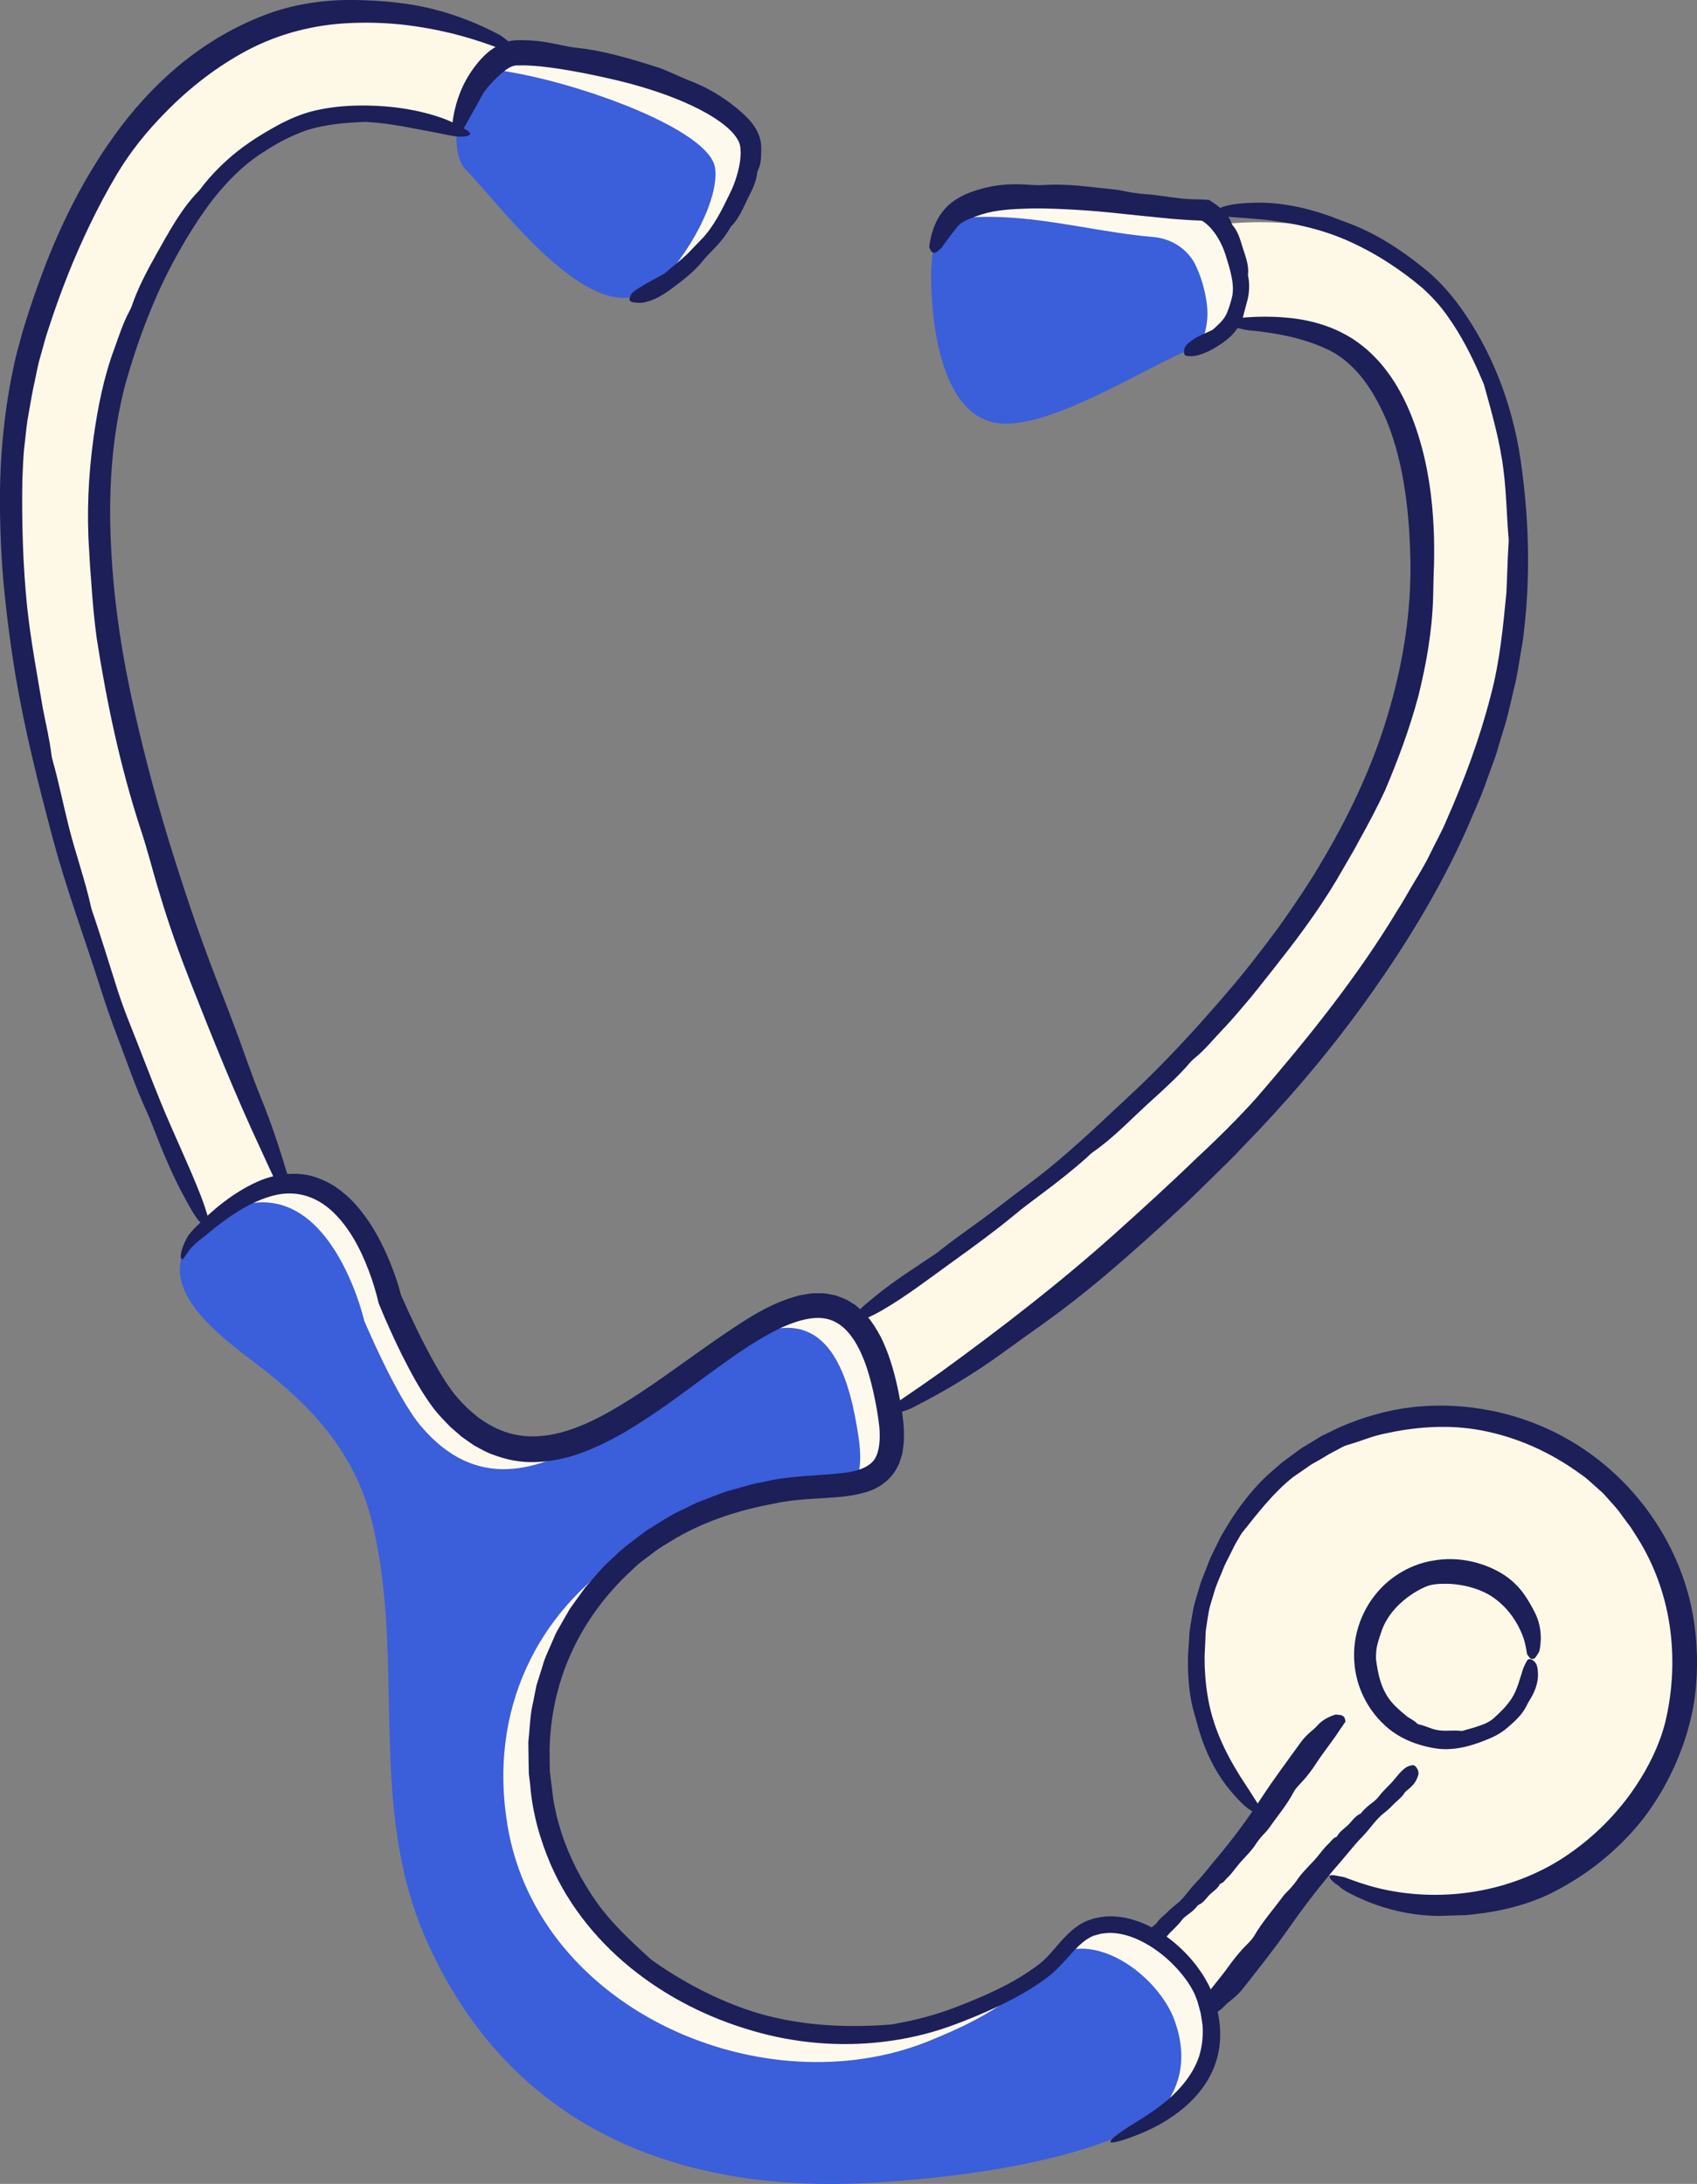
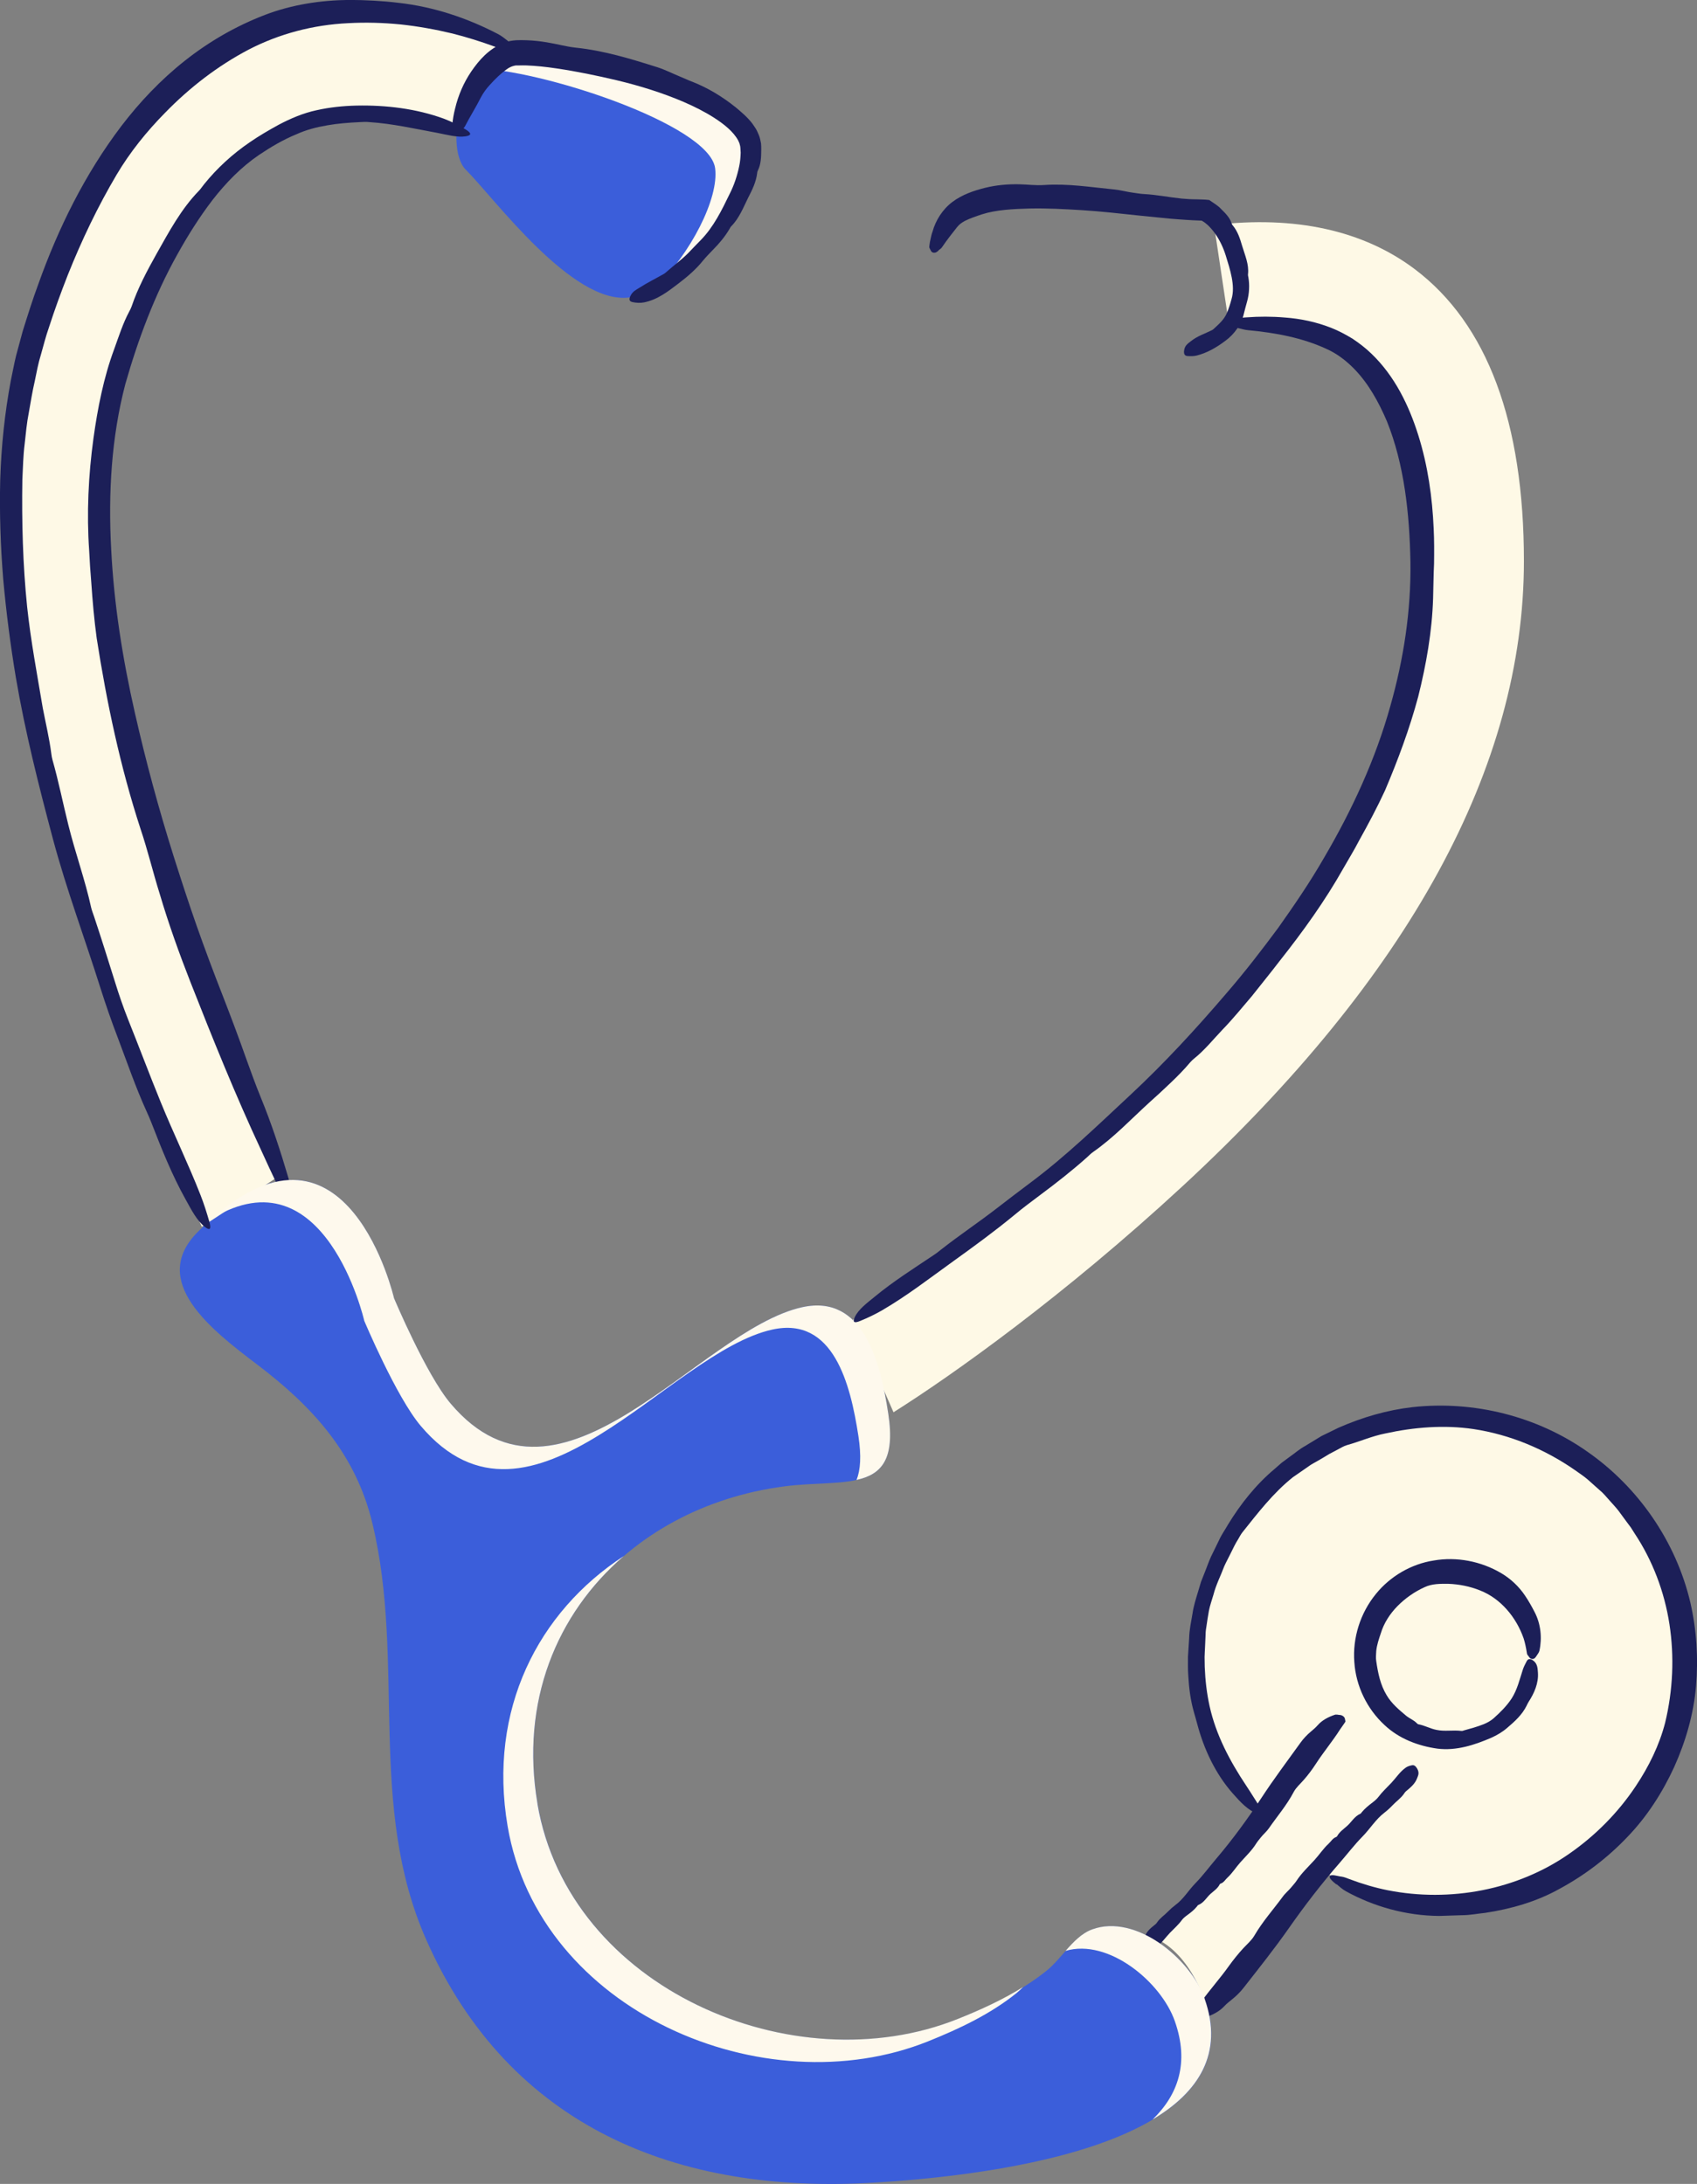
<svg xmlns="http://www.w3.org/2000/svg" id="a" width="227.76" height="293.07" viewBox="0 0 227.76 293.07">
  <rect x="0" y="0" width="227.76" height="293.07" fill="#808080" stroke="none" />
  <path d="M52.87,174.2s-6.62-28.71-26.33-8.88c-6.61,6.65,1.85,13.15,8.05,17.85,7.4,5.62,13.17,11.95,15.4,21.29,4.48,18.72-.78,37.85,7.26,55.94,11.15,25.1,33.71,34.09,60.02,32.5,12.01-.72,51.67-4.16,44.42-24.69-1.9-5.38-9.27-11.41-15.08-9.29-2.51.92-4.09,3.9-6.17,5.56-3.5,2.8-7.61,4.76-11.84,6.46-22.05,8.85-52.23-4.06-56.45-28.86-3.83-22.48,11.79-39.81,33.07-42.61,8.32-1.09,15.67,1.29,13.99-9.75-1.06-6.93-3.33-16.1-11.55-14.3-13.97,3.07-32.38,30.42-47.19,12.93-3.3-3.9-7.6-14.15-7.6-14.15Z" fill="#3b5eda" />
-   <path d="M161.52,28.98c-7.89-.27-15.37-2.54-23.05-2.84-9.56-.37-13.71,1.65-13.49,11.91.13,6.03,1.57,17.82,8.99,18.74,6.63.82,18.62-6.76,24.88-9.53,4.12-1.82,6.76-2.64,7.18-7.5.26-3.01-1.47-9.05-4.51-10.79Z" fill="#3b5eda" />
  <path d="M67.88,6.21c-5.35,0-8.56,13.38-5.35,16.58,3.83,3.82,14.28,18.14,21.94,17.13,7.66-1.01,16.29-14.4,15.51-20.33-.77-5.94-23.84-13.38-32.1-13.38Z" fill="#3b5eda" />
  <path d="M169.15,243.59c-5.52-5.8-8.8-12.66-8.8-21.38,0-18.2,14.75-32.95,32.95-32.95s32.95,14.75,32.95,32.95-14.75,32.95-32.95,32.95c-5.3,0-10.31-1.25-14.75-3.48" fill="#fef9e6" />
  <path d="M179.4,252.86c.4.33.74.66,1.26.95,3.71,2.04,8.04,3.27,12.51,3.3l3.08-.1c1.03,0,2.04-.21,3.06-.31,3.47-.52,6.96-1.52,10.02-3.24,3.37-1.82,6.43-4.16,9.06-6.92,2.65-2.74,4.73-5.98,6.31-9.42,1.55-3.45,2.62-7.13,2.93-10.89.32-3.75.07-7.53-.76-11.17-1.93-8.21-7-15.49-13.79-20.23-6.78-4.79-15.29-6.9-23.49-6-3.43.39-6.76,1.37-9.91,2.75l-2.32,1.13-2.2,1.34c-.76.41-1.4.99-2.11,1.48l-1.04.77-.97.85c-2.49,2.09-4.53,4.67-6.22,7.43-.4.71-.88,1.37-1.21,2.11l-1.07,2.19c-.34.74-.59,1.51-.9,2.26l-.45,1.14-.35,1.17c-.31,1.03-.65,2.06-.8,3.14-.18,1.07-.42,2.14-.44,3.24l-.16,2.5c0,.83-.02,1.67.04,2.5.09,1.67.3,3.35.77,4.97.13.5.3,1,.42,1.5.9,3.41,2.45,6.73,4.79,9.38,1,1.13,2.08,2.31,3.27,2.67.75.24.9,0,.37-.84-.6-.93-1.19-1.91-1.82-2.85-2.2-3.3-4.09-6.84-4.94-10.72-.38-1.72-.58-3.48-.65-5.25l-.02-1.33c0-.44.05-.89.06-1.33l.06-1.33c0-.44.03-.89.11-1.33.1-.73.22-1.47.35-2.21.14-.74.41-1.45.61-2.16.34-1.33.98-2.55,1.45-3.82.28-.62.62-1.22.91-1.83.3-.61.59-1.23.96-1.8.18-.31.35-.64.56-.91,2.08-2.61,4.15-5.31,6.79-7.41l1.59-1.1.79-.55c.27-.17.56-.32.84-.48.56-.32,1.12-.65,1.67-.99.57-.31,1.15-.59,1.71-.91.2-.11.43-.2.64-.27,1.73-.48,3.41-1.23,5.17-1.57,3.85-.84,7.87-1.17,11.81-.59,4.91.74,9.59,2.7,13.67,5.54.57.41,1.16.79,1.69,1.25l1.57,1.4c.49.39.88.89,1.3,1.35.41.47.85.92,1.23,1.41l1.11,1.51.56.75.5.79c2.42,3.64,4.01,7.84,4.68,12.19.67,4.36.47,8.85-.57,13.19-.78,3.04-2.2,5.92-3.95,8.54-2.36,3.55-5.42,6.64-8.94,9.08-6.94,4.84-15.96,6.55-24.36,4.89-1.74-.35-3.45-.86-5.12-1.49-.34-.13-.73-.29-1.03-.33-.58-.06-1.42-.38-1.61-.07-.16.25.42.75.88,1.11Z" fill="#1c1f58" />
  <path d="M206.27,222.14c.13-.2.28-.38.34-.62.37-1.69.2-3.59-.66-5.22-.39-.75-.8-1.49-1.28-2.19-.81-1.21-1.92-2.25-3.17-2.99-2.73-1.62-6.02-2.24-9.06-1.71-3.07.47-5.87,2.15-7.75,4.46-2.14,2.6-3.17,5.96-2.92,9.18.21,3.22,1.71,6.28,4.04,8.43,1.94,1.84,4.52,2.82,7.12,3.18,2.51.31,4.96-.48,7.24-1.47.76-.34,1.5-.78,2.14-1.34.98-.83,1.98-1.74,2.57-2.93.09-.18.17-.37.28-.54.75-1.15,1.35-2.51,1.25-3.92-.04-.6-.06-1.23-.67-1.65-.39-.26-.66-.22-.84.12-.2.38-.4.76-.52,1.14-.43,1.32-.74,2.66-1.48,3.83-.67,1.03-1.54,1.89-2.45,2.7-.38.33-.85.59-1.32.78-.88.35-1.76.59-2.64.83-.11.04-.23.09-.35.07-1.15-.14-2.25.1-3.35-.14-.84-.16-1.58-.6-2.43-.75-.07-.02-.14-.07-.19-.13-.43-.45-.99-.64-1.44-1.01-.97-.81-1.97-1.65-2.63-2.77-.84-1.39-1.16-2.97-1.39-4.56-.08-.45-.02-.91,0-1.37.08-.81.35-1.59.61-2.36.41-1.37,1.22-2.62,2.24-3.66,1.03-1.04,2.25-1.91,3.64-2.54.98-.47,2.11-.46,3.18-.45,1.45.05,2.9.34,4.27.89,2.75,1.08,4.84,3.57,5.84,6.43.19.6.32,1.23.42,1.86.02.13.03.28.12.38.18.19.28.52.63.53.3.01.47-.27.61-.49Z" fill="#1c1f58" />
  <path d="M61.25,17.88c-6.04-2.46-13.67-3.96-21.09-.98-9.69,3.89-17.48,14.58-23.16,31.79-5.6,16.98-3.34,42.33,6.55,73.3,4.98,15.6,10.25,28.51,13.68,35.98l-5.15,3.38-4.99,3.27C18.34,145.93-9.02,84.82,4.29,44.5,11.27,23.37,21.66,9.9,35.17,4.48c10.01-4.02,21.25-3.42,32.72,1.68" fill="#fef9e6" />
  <path d="M162.94,30.2c10.85-1.3,20.05.71,26.98,5.95,9.69,7.33,14.61,20.5,14.61,39.14,0,27.54-15.39,55.74-45.74,83.82-15.99,14.79-30.99,25.45-38.87,30.41l-5.43-12.41c19.93-12.93,76.67-54.45,76.67-101.82,0-14.22-3.13-23.8-9.3-28.47-4.65-3.52-10.94-4.06-16.93-3.38" fill="#fef9e6" />
  <path d="M189.34,238.16c-.97,1.25-16.56,19.82-27.29,31.4,0,0-1.97-7.47-7.33-9.59,1.97-1.91,24.63-28.25,25.65-29.64,1.3,4.76,6.79,7.63,8.97,7.83Z" fill="#fef9e6" />
  <path d="M161.24,270.73c.17,0,.37.05.51,0,1.01-.34,1.91-.8,2.57-1.51.3-.33.66-.61,1.01-.89.6-.48,1.15-1.02,1.61-1.62,2.04-2.61,4.1-5.19,6-7.9,2.14-3.06,4.41-6.01,6.85-8.81,1.02-1.17,1.96-2.41,3.05-3.52,1.03-1.04,1.79-2.33,2.97-3.23.39-.3.75-.63,1.09-.99.51-.54,1.15-.97,1.57-1.6.06-.1.13-.19.22-.27.61-.51,1.24-1.01,1.52-1.8.12-.33.32-.67,0-1.24-.21-.37-.44-.52-.71-.46-.3.06-.59.15-.82.31-.79.55-1.3,1.37-1.95,2.06-.58.61-1.21,1.19-1.72,1.87-.21.28-.49.52-.78.74-.53.4-1.05.82-1.47,1.33-.05.07-.09.15-.17.19-.82.36-1.19,1.12-1.81,1.66-.47.42-1.01.78-1.32,1.36-.03.05-.08.08-.14.11-.46.17-.67.59-1,.89-.72.66-1.25,1.49-1.91,2.21-.82.9-1.72,1.73-2.39,2.76-.19.29-.43.54-.64.8-.38.48-.87.86-1.23,1.36-1.27,1.73-2.7,3.32-3.8,5.21-.39.66-.98,1.15-1.49,1.7-.69.75-1.33,1.55-1.93,2.38-1.17,1.65-2.52,3.14-3.7,4.78l-.78.98c-.05.07-.12.14-.1.25.04.21-.04.42.22.67.22.21.46.21.65.21Z" fill="#1c1f58" />
  <path d="M179.64,230.11c-.16,0-.35-.05-.48,0-.92.31-1.74.75-2.32,1.42-.27.31-.58.57-.89.83-.54.45-1.02.96-1.42,1.52-1.76,2.45-3.57,4.85-5.23,7.39-1.87,2.85-3.88,5.59-6.08,8.18-.92,1.08-1.76,2.23-2.75,3.24-.94.95-1.61,2.14-2.71,2.95-.36.27-.7.57-1.01.89-.47.49-1.07.87-1.45,1.44-.06.09-.12.17-.2.24-.57.46-1.15.88-1.41,1.6-.11.3-.27.56,0,1.16.18.38.37.58.64.54.3-.04.6-.11.84-.26.77-.48,1.24-1.24,1.84-1.86.54-.56,1.13-1.07,1.59-1.7.19-.26.45-.47.72-.67.5-.36.98-.74,1.35-1.21.05-.06.08-.14.16-.17.77-.31,1.1-1.02,1.67-1.52.43-.38.94-.71,1.2-1.25.02-.05.07-.08.13-.1.44-.15.62-.54.92-.81.66-.61,1.13-1.38,1.72-2.04.74-.83,1.56-1.6,2.15-2.56.17-.27.38-.5.57-.75.34-.44.79-.8,1.11-1.26,1.12-1.62,2.4-3.1,3.33-4.87.33-.62.87-1.07,1.32-1.59.62-.7,1.18-1.45,1.69-2.24,1.01-1.56,2.19-2.96,3.19-4.53.22-.32.44-.62.66-.95.05-.07.11-.14.07-.25-.06-.2-.01-.41-.3-.62-.24-.18-.48-.17-.66-.17Z" fill="#1c1f58" />
  <path d="M68.2,5.52c-.45-.33-.82-.68-1.4-.97-4.05-2.11-8.55-3.64-13.32-4.17-2.2-.27-4.42-.38-6.63-.39-3.81.04-7.69.63-11.29,2.01-3.91,1.5-7.52,3.59-10.75,6.15-3.23,2.55-6.06,5.54-8.52,8.76-4.9,6.46-8.47,13.72-11.14,21.2-.78,2.1-1.44,4.22-2.11,6.36l-.88,3.26c-.27,1.09-.46,2.2-.7,3.3-.83,4.41-1.29,8.87-1.43,13.33-.11,4.46.04,8.91.4,13.35.4,4.43.97,8.84,1.7,13.22,1.25,7.32,3.07,14.51,4.98,21.68,1.81,6.76,4.27,13.31,6.37,19.98.7,2.2,1.46,4.41,2.3,6.59,1.26,3.33,2.41,6.7,3.89,9.96.23.5.45,1.01.65,1.52,1.36,3.5,2.75,6.99,4.57,10.26.78,1.41,1.55,2.92,2.61,3.73.67.52.89.33.59-.72-.34-1.18-.72-2.4-1.19-3.59-1.64-4.18-3.62-8.24-5.32-12.41-1.52-3.72-2.93-7.49-4.43-11.23-.61-1.55-1.18-3.19-1.68-4.81-.93-2.97-1.86-5.94-2.85-8.91-.13-.39-.29-.78-.38-1.16-.82-3.76-2.16-7.42-3.08-11.17-.72-2.88-1.3-5.82-2.12-8.69-.07-.25-.12-.53-.15-.79-.26-2.06-.76-4.12-1.15-6.16-.76-4.51-1.61-9.02-2.1-13.58-.58-5.69-.73-11.41-.64-17.08.08-1.59.11-3.2.31-4.78.16-1.41.28-2.83.56-4.22.25-1.4.47-2.8.79-4.18.25-1.21.47-2.43.84-3.61.34-1.19.63-2.38,1.05-3.57.77-2.39,1.63-4.75,2.55-7.09,1.86-4.66,4.02-9.18,6.56-13.47,1.79-3.02,4.03-5.79,6.48-8.28,3.3-3.39,7.06-6.3,11.23-8.49,4.11-2.13,8.68-3.33,13.37-3.55,2.34-.13,4.69-.06,7.03.17,2.34.25,4.66.67,6.96,1.22,1.9.48,3.78,1.07,5.62,1.74.38.13.81.31,1.13.35.62.07,1.57.38,1.75.06.15-.26-.52-.74-1.03-1.11Z" fill="#1c1f58" />
  <path d="M38.95,159.52c-.07-.47-.07-.9-.23-1.41-1.08-3.65-2.26-7.29-3.74-10.89-.68-1.66-1.29-3.35-1.89-5.02-1.02-2.89-2.1-5.76-3.2-8.59-1.21-3.08-2.37-6.18-3.47-9.3-1.1-3.12-2.12-6.27-3.12-9.42-1.99-6.31-3.72-12.7-5.18-19.15-1.65-7.25-2.83-14.64-3.2-22.08-.4-7.43.02-14.96,1.91-22.15,1.7-5.96,3.91-11.88,6.94-17.31,1.42-2.56,2.98-5.05,4.76-7.37,1.79-2.3,3.85-4.42,6.25-6.05,1.58-1.06,3.24-2.04,5-2.76,1.32-.6,2.72-.96,4.14-1.2,1.42-.25,2.87-.36,4.33-.43.45-.03.9-.05,1.35,0,3.08.2,6.08.89,9.13,1.45,1.31.25,2.66.64,3.8.45.74-.13.79-.41-.02-.91-.91-.56-1.91-1.06-2.96-1.46-3.7-1.34-7.7-1.83-11.69-1.75-1.78.04-3.58.22-5.36.62-1.79.38-3.5,1.11-5.09,1.95-1.31.72-2.66,1.5-3.9,2.36-2.3,1.57-4.38,3.47-6.12,5.63-.23.28-.43.6-.67.85-2.4,2.45-4.04,5.53-5.7,8.47-1.27,2.27-2.52,4.6-3.36,7.09-.08.22-.19.44-.3.64-.86,1.6-1.42,3.38-2.04,5.09-1.41,3.8-2.21,7.9-2.77,11.91-.69,5.03-.93,10.11-.58,15.13.07,1.41.16,2.82.28,4.23.17,2.51.39,5.02.73,7.51,1.35,8.67,3.17,17.27,5.87,25.55.98,2.9,1.69,5.9,2.61,8.83,1.18,3.98,2.59,7.91,4.1,11.76,2.99,7.6,6.04,15.18,9.49,22.56.7,1.54,1.41,3.08,2.14,4.6.15.31.31.68.51.89.37.4.8,1.13,1.14,1.01.29-.1.17-.79.09-1.32Z" fill="#1c1f58" />
  <path d="M72.14,242.07c-2.33-13.72,2.58-25.52,11.6-33.27-11.52,7.5-18.27,20.64-15.61,36.27,4.22,24.8,34.4,37.71,56.45,28.86,4.23-1.7,8.34-3.65,11.84-6.46.31-.25.6-.53.89-.82-2.73,1.7-5.7,3.06-8.73,4.27-22.05,8.85-52.23-4.06-56.45-28.86Z" fill="#fef9ed" />
  <path d="M48.87,177.2s4.3,10.25,7.6,14.15c14.81,17.5,33.22-9.86,47.19-12.93,8.22-1.81,10.49,7.36,11.55,14.3.41,2.66.28,4.54-.25,5.88,3.31-.73,5.2-2.7,4.26-8.88-1.06-6.93-3.33-16.1-11.55-14.3-13.97,3.07-32.38,30.42-47.19,12.93-3.3-3.9-7.6-14.15-7.6-14.15,0,0-6.19-26.84-24.42-10.68,15.15-9.18,20.42,13.69,20.42,13.69Z" fill="#fef9ed" />
  <path d="M161.68,268.2c-1.9-5.38-9.27-11.41-15.08-9.29-1.41.51-2.52,1.67-3.59,2.89,5.74-1.7,12.81,4.15,14.66,9.41,1.97,5.57.47,9.88-2.98,13.22,6.1-3.63,9.6-8.82,6.98-16.23Z" fill="#fef9ed" />
-   <path d="M161.52,28.98c-7.89-.27-15.37-2.54-23.05-2.84-6.08-.24-9.96.5-11.93,3.7,2.05-.66,4.67-.83,7.93-.7,6.8.27,13.43,2.07,20.34,2.67,2.44.21,4.65,1.63,5.69,3.85,1.13,2.4,1.69,5.3,1.53,7.11-.13,1.54-.49,2.67-1.04,3.55,2.89-1.32,4.7-2.6,5.05-6.56.26-3.01-1.47-9.05-4.51-10.79Z" fill="#fef9ed" />
  <path d="M99.98,19.58c-.77-5.94-23.84-13.38-32.1-13.38-1.61,0-3.03,1.22-4.14,3.01.05,0,.09-.01.14-.01,8.26,0,31.33,7.44,32.1,13.38.53,4.03-3.28,11.48-8.17,16.18,6.61-3.57,12.84-14.1,12.18-19.18Z" fill="#fef9ed" />
  <path d="M166.13,44.02c.46.1.86.24,1.38.29,3.7.34,7.29,1.03,10.45,2.48,1.48.65,2.73,1.62,3.82,2.74,1.88,1.94,3.25,4.4,4.36,7,2.33,5.78,3.04,12.38,3.16,18.9.09,6.48-.9,12.98-2.69,19.29-1.98,7.12-5.12,13.94-8.9,20.38-1.86,3.24-3.98,6.34-6.14,9.39-2.23,3.01-4.52,5.98-6.98,8.82-4.07,4.76-8.33,9.39-12.93,13.67-4.33,4.03-8.59,8.17-13.35,11.72-1.56,1.17-3.14,2.37-4.7,3.58-2.39,1.84-4.89,3.51-7.27,5.38-.36.29-.73.58-1.12.83-2.64,1.77-5.32,3.46-7.77,5.48-1.06.87-2.22,1.71-2.72,2.77-.32.68-.12.88.75.51.98-.4,1.97-.87,2.92-1.42,3.33-1.94,6.4-4.32,9.53-6.57,2.8-2.01,5.59-4.05,8.26-6.25,1.09-.92,2.3-1.8,3.46-2.68,2.15-1.6,4.26-3.25,6.27-5.05.26-.24.51-.5.79-.69,2.73-1.9,5.05-4.36,7.51-6.61.96-.85,1.91-1.73,2.84-2.62.94-.89,1.85-1.81,2.69-2.81.15-.18.33-.34.51-.49,1.42-1.13,2.57-2.58,3.82-3.89,1.39-1.43,2.65-2.99,3.95-4.51,1.24-1.58,2.51-3.12,3.73-4.72,3.11-3.93,6.07-8.03,8.54-12.42.7-1.23,1.45-2.44,2.1-3.7,1.23-2.21,2.43-4.45,3.49-6.75,1.74-4.09,3.29-8.26,4.45-12.57,1.08-4.32,1.86-8.73,2-13.17.05-1.56.05-3.12.13-4.69.02-1.56.03-3.12-.05-4.68-.18-4.21-.78-8.46-2.06-12.54-1.25-3.99-3.17-7.97-6.31-10.97-.77-.75-1.64-1.41-2.54-2.01-.92-.56-1.88-1.07-2.88-1.46-1.99-.78-4.09-1.22-6.18-1.37-1.73-.15-3.47-.15-5.18-.02-.35.02-.76.06-1.02.17-.51.21-1.34.39-1.34.75,0,.3.7.41,1.21.51Z" fill="#1c1f58" />
-   <path d="M120.78,189.54c.54-.19,1.05-.32,1.63-.61,4.17-2.11,8.25-4.54,12.14-7.37,1.79-1.31,3.61-2.59,5.4-3.87,3.08-2.21,6.08-4.57,8.94-7.01,3.13-2.66,6.18-5.41,9.19-8.21,1.51-1.39,2.98-2.82,4.44-4.27,1.46-1.45,2.96-2.85,4.35-4.37,5.74-5.88,11.1-12.15,15.94-18.8,5.42-7.49,10.33-15.39,14.09-23.86.89-2.14,1.89-4.23,2.63-6.43l1.19-3.26,1-3.33c.73-2.2,1.15-4.49,1.71-6.73.25-1.13.4-2.28.61-3.42.19-1.14.42-2.28.51-3.44.9-7.7.63-15.47-.51-23.13-1.11-7.22-3.76-14.26-8.09-20.27-1.44-1.97-3.12-3.84-5.09-5.36-2.94-2.36-6.14-4.43-9.7-5.79-.55-.21-1.1-.41-1.64-.62-3.7-1.44-7.71-2.38-11.7-2.16-1.71.06-3.52.26-4.68.99-.74.46-.61.72.5.8.63.03,1.26.07,1.9.13.64.05,1.28.08,1.92.14,4.5.31,9.03,1.11,13.21,2.92,3.71,1.61,7.2,3.86,10.25,6.45,1.23,1.11,2.41,2.39,3.37,3.78,1.81,2.53,3.23,5.3,4.46,8.18.16.38.35.76.46,1.14,1.03,3.71,2.12,7.5,2.59,11.41.38,3,.41,6.07.68,9.12.02.27,0,.56-.02.83-.14,2.13-.17,4.28-.28,6.4-.45,4.64-.89,9.33-2.12,13.89-1.46,5.69-3.52,11.23-5.91,16.64-.63,1.54-1.47,2.99-2.19,4.49-.63,1.34-1.42,2.61-2.18,3.89-.77,1.27-1.48,2.59-2.29,3.84-5.4,8.94-12.01,17.14-18.88,25.09-2.47,2.74-5.12,5.38-7.85,7.9-3.61,3.5-7.34,6.89-11.08,10.25-7.39,6.62-15.26,12.69-23.29,18.53-1.68,1.19-3.37,2.37-5.07,3.52-.35.24-.76.5-.99.76-.44.49-1.26,1.11-1.1,1.43.13.27.93-.02,1.54-.24Z" fill="#1c1f58" />
  <path d="M61.99,17.44c.15-.17.32-.31.42-.5.71-1.37,1.49-2.59,2.14-3.89.32-.59.71-1.14,1.15-1.61.74-.83,1.51-1.57,2.22-2.08.39-.3.76-.46,1.07-.53.09,0,.12-.04.25-.05h.47c.31-.02.64,0,.96,0,1.31.05,2.66.2,4.01.4,2.71.4,5.43.96,8.13,1.6,3.04.73,6.06,1.66,8.93,2.89,1.43.62,2.84,1.32,4.13,2.15,1.28.83,2.54,1.81,3.2,3.02l.17.38.1.38c.05.27.04.59.07.89-.02.61-.07,1.24-.21,1.86-.26,1.24-.67,2.49-1.26,3.65-1.06,2.19-2.16,4.46-3.9,6.23-.56.59-1.15,1.16-1.7,1.76-.88.88-1.88,1.6-2.79,2.41-.14.13-.28.25-.44.35-1.12.64-2.21,1.17-3.25,1.84-.46.3-.95.48-1.26,1.15-.2.43-.16.7.29.8.5.11,1.04.14,1.55.04,1.81-.36,3.25-1.49,4.6-2.52,1.23-.93,2.39-1.93,3.34-3.12.4-.48.86-.95,1.3-1.41.84-.84,1.6-1.75,2.21-2.77.08-.13.14-.28.25-.39,1.06-1.07,1.61-2.49,2.27-3.83.53-1.02,1.08-2.12,1.22-3.36,0-.11.05-.22.1-.33.4-.8.43-1.75.44-2.75,0-.29,0-.55-.03-.86-.07-.35-.14-.74-.27-1.06-.13-.3-.26-.63-.42-.89-.16-.25-.33-.51-.5-.74-.7-.9-1.47-1.52-2.2-2.14-1.85-1.48-3.76-2.62-5.81-3.43-.58-.21-1.13-.49-1.69-.71-1-.41-1.97-.91-3-1.24-3.6-1.14-7.2-2.24-10.95-2.63-1.31-.14-2.59-.51-3.91-.72-.89-.15-1.8-.25-2.72-.28-.46-.02-.93-.02-1.4,0-.55.04-1.17.14-1.67.35-2.03.84-3.3,2.32-4.34,3.83-1.04,1.53-1.76,3.22-2.18,4.99-.19.73-.31,1.47-.38,2.22-.01.15-.02.34.06.46.16.25.22.61.57.64.3.02.5-.25.66-.44Z" fill="#1c1f58" />
  <path d="M125.95,33.6c.15-.13.35-.23.45-.38.76-1.12,1.47-2,2.07-2.76.28-.36.65-.61,1.04-.82.68-.34,1.44-.6,2.29-.88,1.87-.6,4.17-.72,6.44-.78,2.27-.05,4.58.08,6.91.22,2.63.16,5.28.47,7.95.75l4.01.4c.67.05,1.34.11,2.01.15l1.01.06.92.04c.1.02.21-.02.29.04l.25.16c.16.09.34.28.54.43.36.35.7.75,1,1.18.6.87,1.06,1.85,1.38,2.87.3.97.61,1.94.8,2.93.19,1,.26,2-.03,2.96-.17.64-.37,1.25-.6,1.81-.37.88-1.02,1.45-1.69,2.07-.1.1-.21.2-.34.26-.9.46-1.92.76-2.82,1.48-.39.31-.83.57-.91,1.27-.05.45.08.69.45.72.41.03.83.03,1.21-.06,1.34-.33,2.62-1.03,3.9-2,1.15-.84,2.14-2.19,2.45-3.58.08-.29.15-.57.22-.85.08-.29.16-.57.23-.84.14-.49.24-1.09.26-1.63.03-.55,0-1.08-.09-1.6-.02-.13-.07-.27-.05-.41.15-1.34-.41-2.55-.78-3.79-.28-.96-.59-1.98-1.3-2.81-.06-.07-.1-.17-.13-.26-.24-.76-.83-1.34-1.45-1.95-.3-.35-1-.79-1.55-1.16-.34-.05-.69-.06-1.04-.07l-.63-.02c-.67,0-1.34-.04-2.01-.1-1.68-.17-3.35-.52-5.08-.61-.48-.02-.97-.12-1.45-.18-.86-.11-1.71-.36-2.59-.44-3.06-.3-6.19-.81-9.37-.59-1.12.08-2.22-.08-3.34-.1-1.51-.03-3.06.1-4.59.48-1.5.38-3.05.9-4.38,1.9-1.33,1.01-2.24,2.48-2.65,3.97-.12.3-.18.62-.25.92-.07.31-.14.62-.17.93-.02.13-.04.27.03.39.14.22.17.53.52.59.3.05.52-.15.69-.3Z" fill="#1c1f58" />
-   <path d="M25.81,167.31c.57-.62,1.13-1.01,1.94-1.65,2.75-2.31,5.79-4.42,8.98-5.23,3.19-.83,6.16.24,8.46,2.72,2.14,2.25,3.62,5.33,4.69,8.44.17.52.34,1.05.49,1.57l.22.79.23.94.79,1.88.75,1.7c.51,1.13,1.04,2.25,1.59,3.36,1.13,2.23,2.27,4.41,3.8,6.56.5.73,1.13,1.48,1.74,2.1.31.32.61.65.93.97l1.03.9.52.45.57.4c.38.26.75.54,1.15.79.83.45,1.64.93,2.54,1.23,1.77.68,3.7,1.04,5.57.97,1.87-.05,3.69-.4,5.38-.94,3.39-1.11,6.38-2.81,9.18-4.63,2.82-1.82,5.45-3.8,8.07-5.73,2.62-1.91,5.22-3.84,7.92-5.4,1.35-.79,2.72-1.5,4.12-1.98,1.41-.5,2.77-.77,4.02-.62,1.24.15,2.33.77,3.24,1.77.91,1,1.62,2.31,2.18,3.72.57,1.41.97,2.92,1.32,4.46.34,1.54.63,3.15.79,4.64.14,1.67.03,3.36-.7,4.42-.75,1.01-2.28,1.54-4.02,1.74-3.45.41-7.36.34-11.01,1.26-.46.09-.93.16-1.38.28l-1.36.38c-.9.27-1.82.48-2.7.8l-2.63,1.01-.66.25-.63.31-1.27.62c-1.72.76-3.27,1.85-4.88,2.82-1.49,1.14-3.05,2.21-4.38,3.55-1.44,1.22-2.61,2.7-3.86,4.11l-1.65,2.29-.41.57-.35.61-.7,1.22-.7,1.22c-.22.41-.39.86-.58,1.28-.36.87-.78,1.71-1.1,2.59l-.84,2.69-.21.67-.14.69-.27,1.38c-.46,1.83-.48,3.71-.68,5.57l.04,2.81.03,1.4.17,1.39c.28,3.73,1.3,7.4,2.78,10.83,2.51,5.75,6.63,10.7,11.57,14.5,4.94,3.81,10.68,6.52,16.69,8.1,5.68,1.5,11.66,1.85,17.48,1,2.91-.42,5.77-1.15,8.53-2.19,2.74-1.03,5.43-2.18,8.03-3.57,1.72-.92,3.37-1.95,4.95-3.23,1.59-1.36,2.69-2.99,4.05-4.13.51-.43,1.06-.79,1.62-.99l.94-.25c.32-.05.65-.06.97-.1,1.31-.04,2.64.3,3.88.85,2.49,1.12,4.71,2.99,6.39,5.21.53.68.96,1.42,1.32,2.17.12.33.26.65.38.99l.29,1.06.14.53.08.53c.05.36.12.71.16,1.06.1,1.42-.05,2.82-.46,4.15-.88,2.65-2.88,4.87-5.23,6.67-2.03,1.58-4.5,2.81-6.07,4.09-1.01.83-.81,1.05.95.52,1.96-.63,3.99-1.45,5.88-2.62,1.65-1.03,3.24-2.28,4.52-3.88,1.29-1.58,2.25-3.53,2.6-5.6.37-2.07.14-4.18-.4-6.12-.26-.95-.6-1.96-1.1-2.86-.46-.92-1.05-1.75-1.66-2.55-1.11-1.41-2.41-2.66-3.87-3.72-1.47-1.05-3.11-1.91-4.94-2.38-1.82-.48-3.88-.48-5.78.3-.99.42-1.78,1.05-2.45,1.69-.67.64-1.25,1.31-1.79,1.95-.45.52-.9,1.03-1.35,1.47-.23.22-.45.41-.7.61-.27.2-.54.42-.82.61-1.11.8-2.29,1.51-3.49,2.15-2.22,1.18-4.56,2.16-6.95,3.08-2.34.89-4.74,1.58-7.2,2.05-.64.11-1.3.29-1.93.31-6.11.45-12.47.07-18.39-1.85-4.53-1.5-8.82-3.74-12.75-6.45-.35-.24-.72-.51-1.01-.8-2.44-2.21-4.9-4.53-6.83-7.2-2.1-2.95-3.77-6.18-4.88-9.62-.23-.87-.54-1.72-.7-2.62l-.28-1.33c-.08-.45-.12-.91-.18-1.36l-.34-2.73-.04-2.74c.06-4.55,1.03-9.06,2.9-13.17,1.86-4.12,4.59-7.82,7.91-10.92.48-.43.91-.9,1.43-1.29l1.54-1.16c1-.82,2.15-1.41,3.24-2.1,3.99-2.3,8.44-3.73,12.99-4.57,1.99-.45,3.95-.59,6.07-.72,2.11-.16,4.33-.15,6.85-.99,1.26-.44,2.62-1.37,3.44-2.67.19-.32.38-.66.54-.99l.32-1c.12-.34.17-.66.2-.98l.12-.96c.03-.62,0-1.21,0-1.82-.03-.59-.12-1.15-.18-1.73-.14-1.14-.35-2.16-.56-3.26-.45-2.15-1.03-4.32-1.97-6.45-.46-1.06-1.08-2.1-1.8-3.1-.43-.47-.77-.98-1.29-1.39-.25-.21-.48-.43-.74-.63l-.85-.52c-.27-.19-.58-.31-.9-.43-.31-.12-.62-.26-.94-.34-.65-.11-1.3-.31-1.94-.27h-.96c-.32,0-.61.08-.92.12l-.91.15-.85.24c-2.24.67-4.22,1.72-6.08,2.86-5.19,3.25-9.91,6.99-14.85,10.22-3.33,2.15-6.77,4.19-10.43,5.13-1.82.47-3.68.63-5.47.35-1.79-.28-3.49-1.02-5.02-2.09-.68-.42-1.26-1.01-1.88-1.52-.56-.59-1.17-1.17-1.67-1.8-1.01-1.25-1.9-2.72-2.74-4.2-.84-1.49-1.63-3.02-2.38-4.56l-1.11-2.33-1.03-2.28-.21-.77-.25-.83c-.17-.55-.36-1.1-.56-1.64-.4-1.08-.85-2.15-1.35-3.19-1-2.08-2.23-4.1-3.82-5.86-.79-.88-1.71-1.66-2.71-2.34-1.02-.66-2.16-1.15-3.35-1.46-2.42-.53-4.93-.12-7.07.84-3.16,1.43-5.81,3.61-8.16,5.99-.5.47-1.06,1.12-1.31,1.62-.25.48-.55,1.13-.69,1.69-.14.56-.13,1.02.03,1.09.27.1.78-1.04,1.44-1.71Z" fill="#1c1f58" />
</svg>